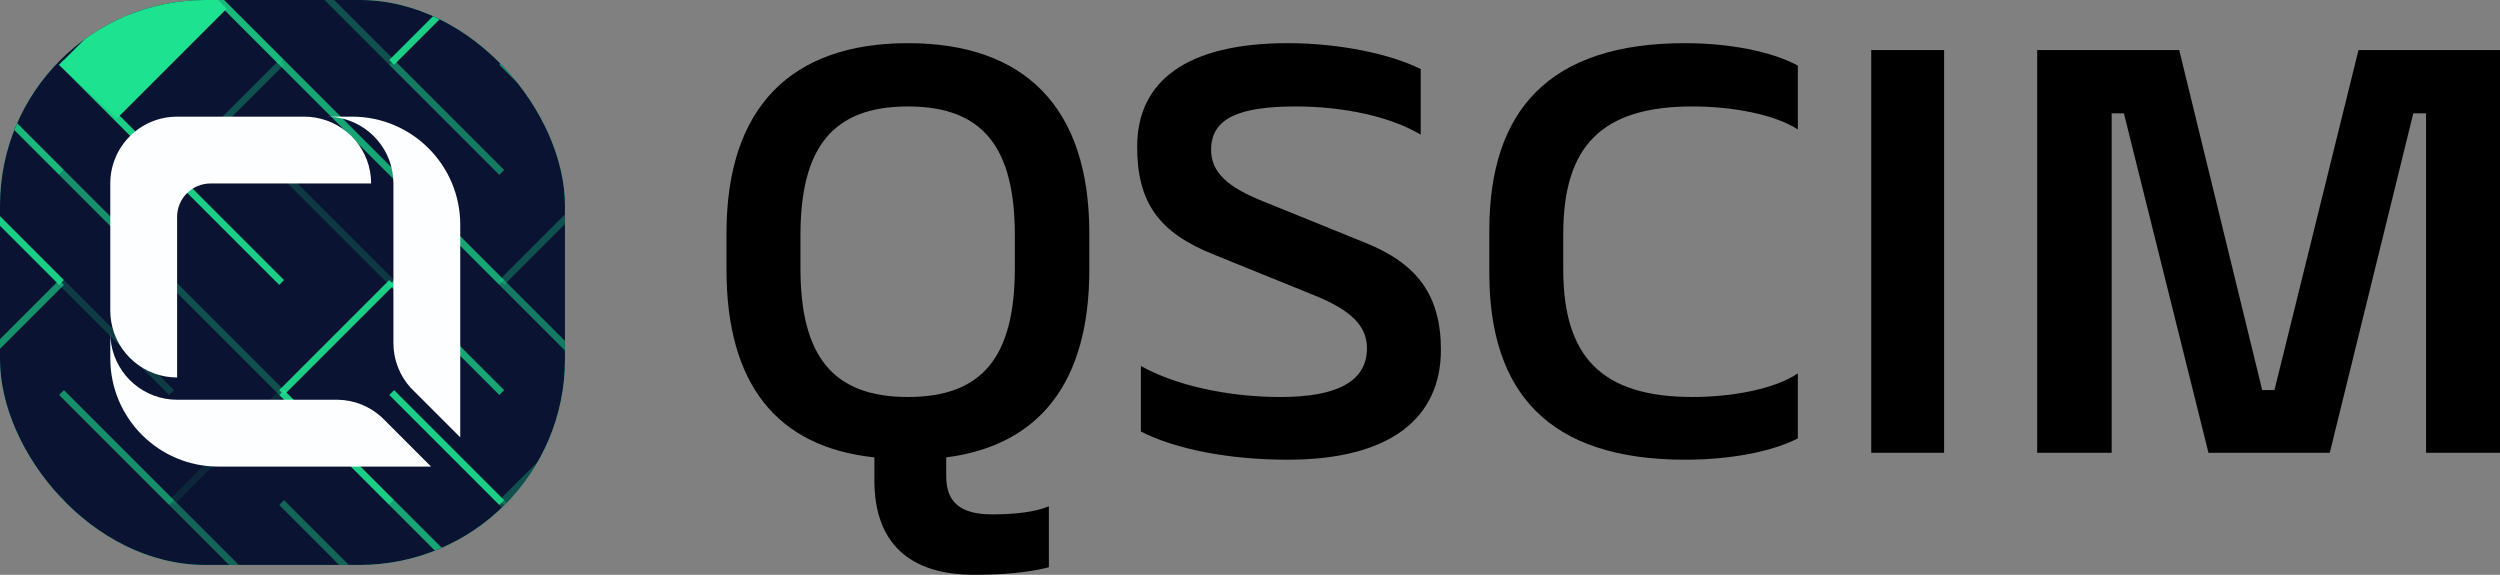
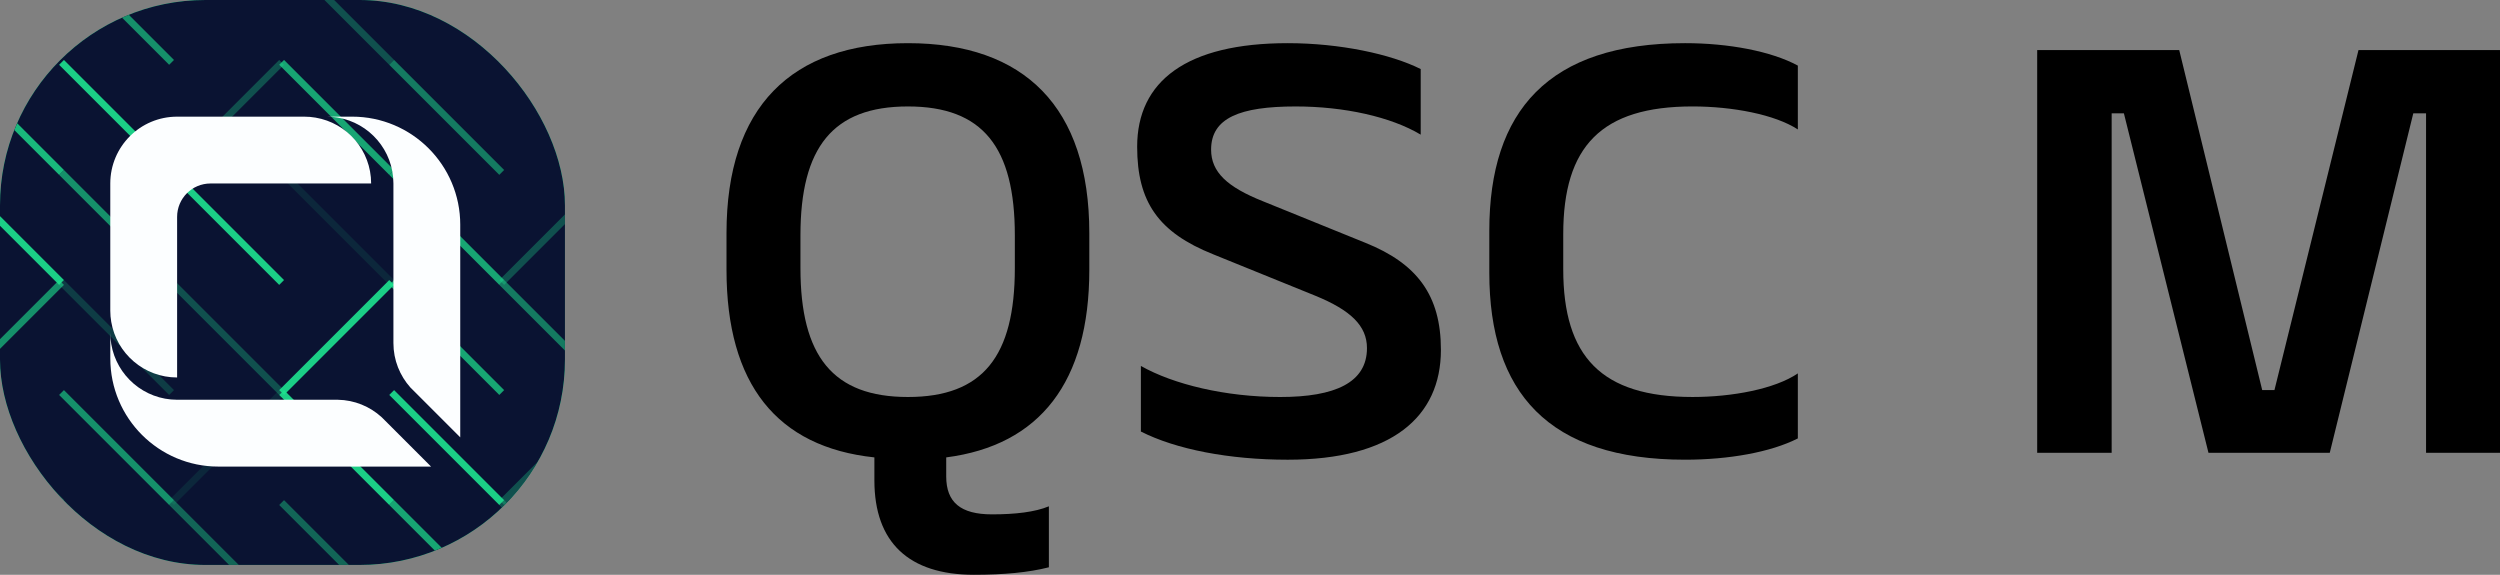
<svg xmlns="http://www.w3.org/2000/svg" id="Camada_1" viewBox="0 0 2876.2 661.27">
  <rect x="0" y="0" width="2876.2" height="661.27" fill="#808080" stroke="none" />
  <defs>
    <clipPath id="clippath">
      <rect y="0" width="649.96" height="649.96" rx="236.35" ry="236.35" style="fill: none;" />
    </clipPath>
  </defs>
  <g>
    <path d="M1253.23,268.09v42.36c0,129.07-56.92,201.88-164.63,215.78v21.84c0,29.79,16.52,43.69,52.63,43.69,26.93,0,49.57-2.65,65.48-9.27v70.16c-23.26,5.96-52.02,8.61-86.29,8.61-74.67,0-114.45-37.07-114.45-108.55v-26.48c-112-11.91-170.14-84.06-170.14-215.78v-42.36c0-144.96,74.67-218.43,208.7-218.43s208.7,73.47,208.7,218.43ZM1167.55,308.47v-37.73c0-101.27-36.72-148.27-123.01-148.27s-123.63,47-123.63,148.27v37.73c0,101.27,37.33,148.27,123.63,148.27s123.01-47,123.01-148.27Z" />
    <path d="M1395.8,292.58c-63.04-25.15-87.52-60.23-87.52-123.78,0-75.46,56.92-119.14,173.2-119.14,59.98,0,118.73,12.58,153,29.78v75.46c-34.27-20.52-88.13-32.43-143.82-32.43-64.26,0-97.31,13.24-97.31,49.64,0,25.81,18.36,43.02,59.98,59.57l117.51,47.66c59.36,23.83,86.9,60.24,86.9,123.12,0,77.44-56.92,126.43-176.26,126.43-67.32,0-128.53-11.91-168.92-32.43v-75.46c37.33,21.18,97.31,35.74,160.35,35.74s99.76-16.55,99.76-56.26c0-25.81-18.97-43.69-59.36-60.23l-117.51-47.66Z" />
    <path d="M1798.48,309.79c0,100.61,44.07,146.94,148.72,146.94,45.9,0,94.86-9.27,121.18-27.14v74.8c-31.21,15.89-79.56,24.49-129.74,24.49-157.29,0-225.22-77.44-225.22-215.12v-48.32c0-137.68,67.94-215.78,225.22-215.78,50.18,0,99.15,9.27,129.74,25.81v73.47c-26.31-17.21-75.28-26.48-121.18-26.48-104.66,0-148.72,45.67-148.72,146.94v40.38Z" />
-     <path d="M2236.66,57.6v463.34h-83.84V57.6h83.84Z" />
    <path d="M2602.63,448.79h14.08l96.7-391.19h162.79v463.34h-85.07V130.41h-14.69l-96.09,390.53h-139.54l-97.31-390.53h-14.08v390.53h-85.68V57.6h163.41l95.48,391.19Z" />
  </g>
  <g style="clip-path: url(#clippath);">
    <g>
      <rect y="0" width="649.96" height="649.96" rx="236.35" ry="236.35" style="fill: #1de28f;" />
      <rect x="-660.79" y="-659.81" width="1969.58" height="1969.58" transform="translate(-134.9 324.28) rotate(-45)" style="fill: #0a1332;" />
      <g style="isolation: isolate; opacity: .9;">
        <rect x="297.77" y="384.35" width="179.05" height="7.88" transform="translate(-161.12 387.59) rotate(-45)" style="fill: #1de28f;" />
      </g>
      <g style="isolation: isolate; opacity: .3;">
        <rect x="171.17" y="131.13" width="179.05" height="7.88" transform="translate(-19.15 223.9) rotate(-45)" style="fill: #1de28f;" />
      </g>
      <g style="isolation: isolate; opacity: .3;">
        <rect x="550.99" y="510.96" width="179.05" height="7.88" transform="translate(-176.48 603.72) rotate(-45)" style="fill: #1de28f;" />
      </g>
      <g style="isolation: isolate; opacity: .9;">
        <rect x="-82.05" y="637.57" width="179.05" height="7.88" transform="translate(-451.42 193.18) rotate(-45)" style="fill: #1de28f;" />
      </g>
      <g style="isolation: isolate; opacity: .1;">
        <rect x="-82.05" y="4.52" width="179.05" height="7.88" transform="translate(-3.79 7.76) rotate(-45)" style="fill: #1de28f;" />
      </g>
      <g style="isolation: isolate; opacity: .6;">
        <rect x="-82.05" y="384.35" width="179.05" height="7.88" transform="translate(-272.37 119.01) rotate(-45)" style="fill: #1de28f;" />
      </g>
      <g style="isolation: isolate; opacity: .1;">
        <rect x="171.17" y="510.96" width="179.05" height="7.88" transform="translate(-287.73 335.15) rotate(-45)" style="fill: #1de28f;" />
      </g>
      <g style="isolation: isolate; opacity: .2;">
        <rect x="130.14" y="298.76" width="7.88" height="179.05" transform="translate(-235.29 208.54) rotate(-45)" style="fill: #1de28f;" />
      </g>
      <g style="isolation: isolate; opacity: .9;">
        <path d="M67.99,327.77c-39.29-39.29-119.62-119.63-126.61-126.61l5.57-5.57c6.99,6.98,87.32,87.32,126.61,126.61l-5.57,5.57Z" style="fill: #1de28f;" />
      </g>
      <g style="isolation: isolate; opacity: .7;">
        <rect x="3.53" y="425.37" width="7.88" height="179.05" transform="translate(-361.9 156.09) rotate(-45)" style="fill: #1de28f;" />
      </g>
      <g style="isolation: isolate; opacity: .6;">
        <rect x="130.14" y="425.37" width="7.88" height="179.05" transform="translate(-324.82 245.62) rotate(-45)" style="fill: #1de28f;" />
      </g>
      <g style="isolation: isolate; opacity: .4;">
        <path d="M321.21,707.59c-39.29-39.29-119.63-119.62-126.61-126.61l5.57-5.57c6.98,6.99,87.32,87.32,126.61,126.61l-5.57,5.57Z" style="fill: #1de28f;" />
      </g>
      <g style="isolation: isolate; opacity: .4;">
        <rect x="383.36" y="551.98" width="7.88" height="179.05" transform="translate(-340.17 461.76) rotate(-45)" style="fill: #1de28f;" />
      </g>
      <g style="isolation: isolate; opacity: .1;">
        <rect x="130.14" y="551.98" width="7.88" height="179.05" transform="translate(-414.34 282.71) rotate(-45)" style="fill: #1de28f;" />
      </g>
      <g style="isolation: isolate; opacity: .5;">
        <rect x="636.58" y="298.76" width="7.88" height="179.05" transform="translate(-86.96 566.64) rotate(-45)" style="fill: #1de28f;" />
      </g>
      <g style="isolation: isolate; opacity: .9;">
        <rect x="509.97" y="425.37" width="7.88" height="179.05" transform="translate(-213.56 514.2) rotate(-45)" style="fill: #1de28f;" />
      </g>
      <g style="isolation: isolate; opacity: .6;">
-         <rect x="636.58" y="45.54" width="7.88" height="179.05" transform="translate(92.09 492.47) rotate(-45)" style="fill: #1de28f;" />
-       </g>
+         </g>
      <g style="isolation: isolate; opacity: .5;">
        <rect x="509.97" y="45.54" width="7.88" height="179.05" transform="translate(55.01 402.95) rotate(-45)" style="fill: #1de28f;" />
      </g>
      <g style="isolation: isolate; opacity: .6;">
        <rect x="636.58" y="-81.07" width="7.88" height="179.05" transform="translate(181.62 455.39) rotate(-45)" style="fill: #1de28f;" />
      </g>
      <g style="isolation: isolate; opacity: .7;">
        <rect x="383.36" y="45.54" width="7.88" height="179.05" transform="translate(17.93 313.42) rotate(-45)" style="fill: #1de28f;" />
      </g>
      <g style="isolation: isolate; opacity: .8;">
-         <path d="M321.21,74.55c-39.29-39.29-119.63-119.62-126.61-126.61l5.57-5.57c6.98,6.99,87.32,87.32,126.61,126.61l-5.57,5.57Z" style="fill: #1de28f;" />
+         <path d="M321.21,74.55c-39.29-39.29-119.63-119.62-126.61-126.61l5.57-5.57l-5.57,5.57Z" style="fill: #1de28f;" />
      </g>
      <g style="isolation: isolate; opacity: .7;">
        <path d="M574.43,327.77c-39.29-39.29-119.62-119.63-126.61-126.61l5.57-5.57c6.99,6.98,87.32,87.32,126.61,126.61l-5.57,5.57Z" style="fill: #1de28f;" />
      </g>
      <g style="isolation: isolate; opacity: .3;">
        <rect x="636.58" y="551.98" width="7.88" height="179.05" transform="translate(-266.01 640.81) rotate(-45)" style="fill: #1de28f;" />
      </g>
      <g style="isolation: isolate; opacity: .7;">
        <rect x="509.97" y="298.76" width="7.88" height="179.05" transform="translate(-124.04 477.12) rotate(-45)" style="fill: #1de28f;" />
      </g>
      <g style="isolation: isolate; opacity: .1;">
        <path d="M447.82,327.77c-39.29-39.29-119.62-119.63-126.61-126.61l5.57-5.57c6.99,6.98,87.32,87.32,126.61,126.61l-5.57,5.57Z" style="fill: #1de28f;" />
      </g>
      <g style="isolation: isolate; opacity: .9;">
        <rect x="256.75" y="172.15" width="7.88" height="179.05" transform="translate(-108.68 260.98) rotate(-45)" style="fill: #1de28f;" />
      </g>
      <g style="isolation: isolate; opacity: .9;">
        <rect x="130.14" y="45.54" width="7.88" height="179.05" transform="translate(-56.23 134.37) rotate(-45)" style="fill: #1de28f;" />
      </g>
      <g style="isolation: isolate; opacity: .6;">
        <rect x="130.14" y="-81.07" width="7.88" height="179.05" transform="translate(33.29 97.29) rotate(-45)" style="fill: #1de28f;" />
      </g>
      <g style="isolation: isolate; opacity: .1;">
-         <path d="M447.82,327.77c-39.29-39.29-119.62-119.63-126.61-126.61l5.57-5.57c6.99,6.98,87.32,87.32,126.61,126.61l-5.57,5.57Z" style="fill: #1de28f;" />
-       </g>
+         </g>
      <g style="isolation: isolate; opacity: .7;">
        <rect x="509.97" y="551.98" width="7.88" height="179.05" transform="translate(-303.09 551.28) rotate(-45)" style="fill: #1de28f;" />
      </g>
      <g style="isolation: isolate; opacity: .9;">
        <rect x="383.36" y="425.37" width="7.88" height="179.05" transform="translate(-250.65 424.67) rotate(-45)" style="fill: #1de28f;" />
      </g>
      <g style="isolation: isolate; opacity: .3;">
        <rect x="256.75" y="298.76" width="7.88" height="179.05" transform="translate(-198.2 298.06) rotate(-45)" style="fill: #1de28f;" />
      </g>
      <g style="isolation: isolate; opacity: .6;">
        <path d="M194.6,327.77c-39.29-39.29-119.63-119.63-126.61-126.61l5.57-5.57c6.99,6.98,87.32,87.32,126.61,126.61l-5.57,5.57Z" style="fill: #1de28f;" />
      </g>
      <g style="isolation: isolate; opacity: .8;">
        <rect x="3.53" y="45.54" width="7.88" height="179.05" transform="translate(-93.32 44.84) rotate(-45)" style="fill: #1de28f;" />
      </g>
      <g style="isolation: isolate; opacity: .9;">
-         <rect x="424.38" y="4.52" width="179.05" height="7.88" transform="translate(144.54 365.87) rotate(-45)" style="fill: #1de28f;" />
-       </g>
+         </g>
      <g style="isolation: isolate; opacity: .3;">
        <rect x="550.99" y="257.74" width="179.05" height="7.88" transform="translate(2.57 529.56) rotate(-45)" style="fill: #1de28f;" />
      </g>
      <g style="isolation: isolate; opacity: .3;">
        <rect x="383.36" y="-81.07" width="7.88" height="179.05" transform="translate(107.46 276.34) rotate(-45)" style="fill: #1de28f;" />
      </g>
      <g>
        <path d="M426.98,211.09h-184.78c-21.24,0-38.44,17.2-38.44,38.44v184.75c-38.04,0-69.67-27.69-75.78-64.02-.73-4.18-1.1-8.49-1.1-12.89v-146.28c0-42.48,34.44-76.88,76.88-76.88h146.34c4.4,0,8.71.37,12.9,1.1,36.3,6.11,63.99,37.71,63.99,75.78Z" style="fill: #fcfeff;" />
        <path d="M495.92,536.8h-244.61c-68.69,0-124.4-55.71-124.4-124.43v-29.37c0,4.4.37,8.71,1.1,12.89,6.11,36.33,37.74,64.02,75.78,64.02h184.78c19.41.31,37.04,7.82,50.39,19.96l.67.64c1.22,1.13,2.41,2.29,3.51,3.51l52.77,52.77Z" style="fill: #fcfeff;" />
        <path d="M529.5,258.6v244.58l-57.29-57.3c-12.19-13.63-19.59-31.57-19.59-51.24v-183.56c0-38.08-27.69-69.67-63.99-75.78-4.18-.73-8.49-1.1-12.89-1.1h29.37c68.69,0,124.4,55.68,124.4,124.4Z" style="fill: #fcfeff;" />
      </g>
-       <polygon points="134.47 136.35 260.85 9.96 196.71 -54.17 67.99 74.55 134.47 136.35" style="fill: #1de28f;" />
    </g>
  </g>
</svg>